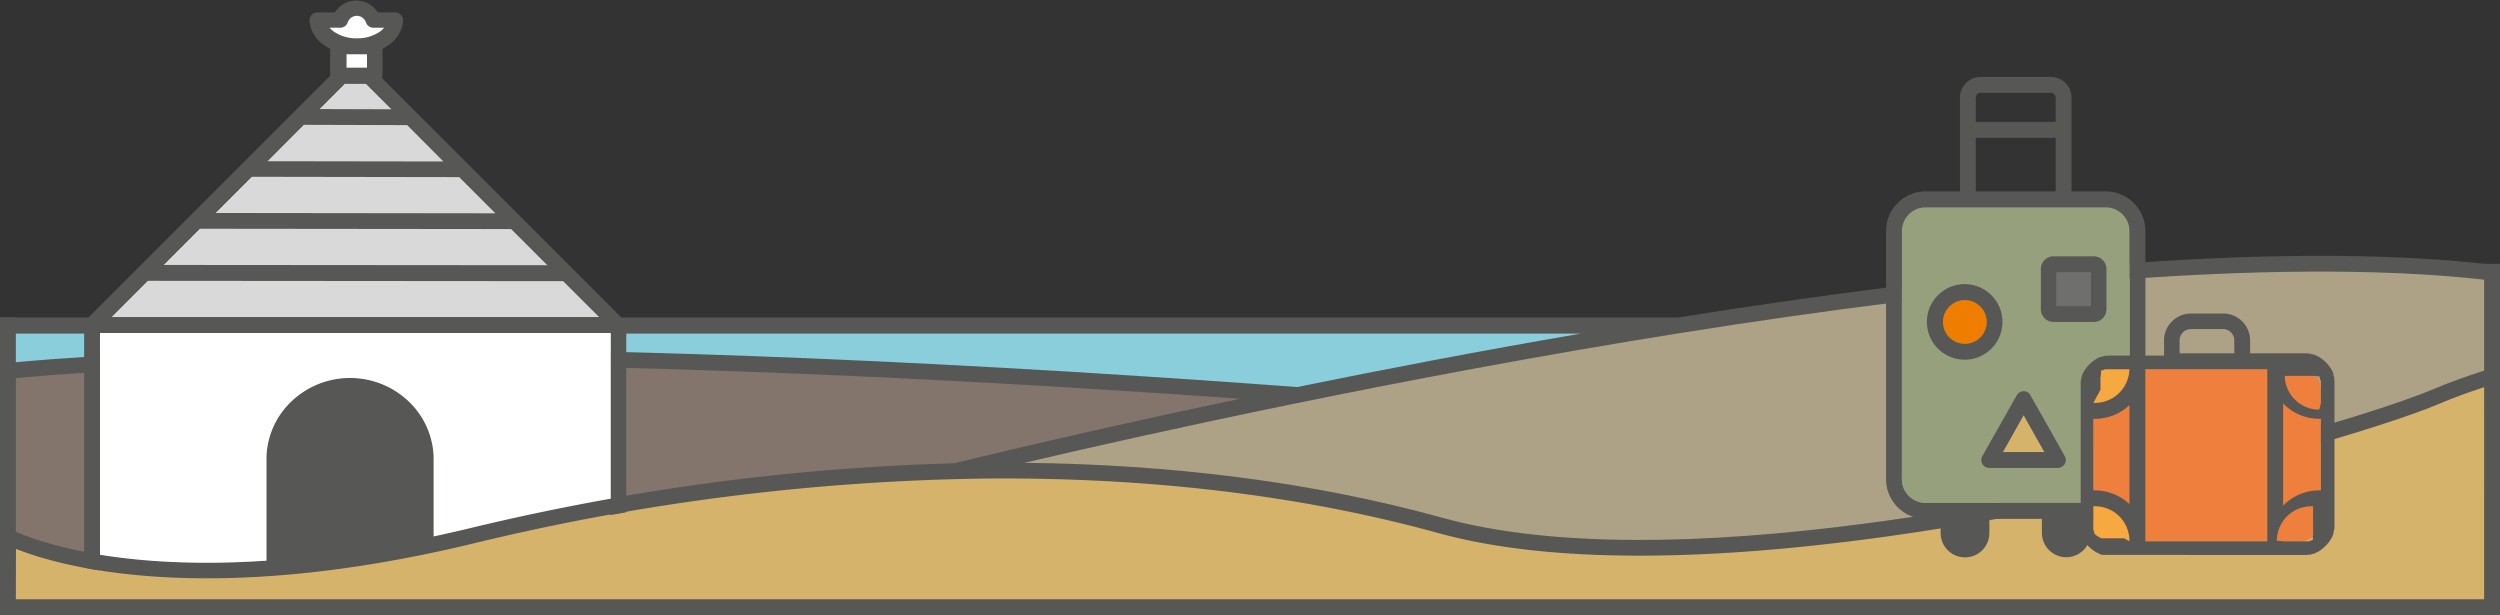
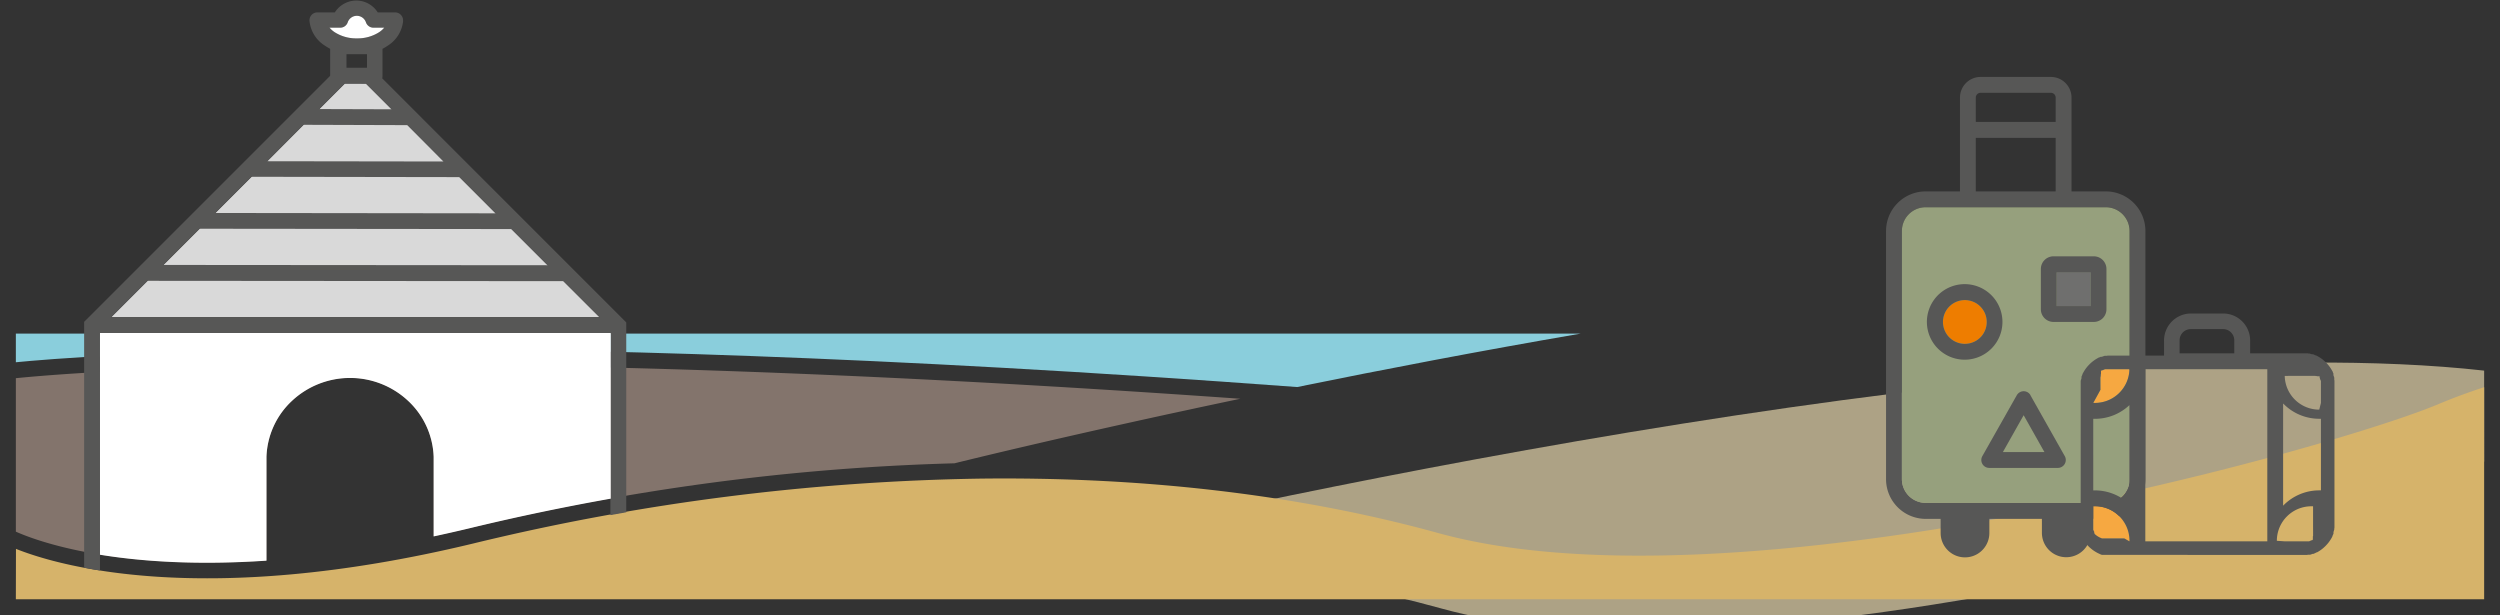
<svg xmlns="http://www.w3.org/2000/svg" id="Livello_1" data-name="Livello 1" viewBox="0 0 667.06 164.12">
  <rect x="0" y="0" width="667.06" height="164.12" fill="#333333" stroke="none" />
  <defs>
    <style>.cls-1{fill:#575756;}.cls-2{fill:#8acedc;}.cls-3{fill:#83746c;}.cls-4{fill:#ada285;}.cls-10,.cls-5{fill:#d6b36a;}.cls-6{fill:#96a07d;}.cls-10,.cls-12,.cls-13,.cls-6,.cls-7,.cls-8,.cls-9{fill-rule:evenodd;}.cls-7{fill:#ef7f3c;}.cls-8{fill:#f6a841;}.cls-9{fill:#ee7d00;}.cls-11{fill:#6f6f6e;}.cls-12{fill:#d9d9d9;}.cls-13{fill:#fff;}</style>
  </defs>
-   <path class="cls-1" d="M662.54,415.7H219.11v-.09h-4.23V495.1H881.94V401.36h-4.23C820.22,395.06,738.09,403.68,662.54,415.7Z" transform="translate(-214.88 -330.98)" />
  <path class="cls-2" d="M561,434.25c22.8-4.65,48.54-9.6,75.66-14.26H219.11v7.65c16.22-1.6,118.08-10,341.87,6.61" transform="translate(-214.88 -330.98)" />
  <path class="cls-3" d="M469.57,454.6c2.7-.67,32.57-8.05,76.25-17.22-215.22-15.28-312.41-6.94-326.71-5.49v40.95c5,2.23,26.29,10.44,66.87,7.7v-27.7a21.38,21.38,0,0,1,6.8-14.93,22.69,22.69,0,0,1,31,0,21.43,21.43,0,0,1,6.81,14.93v21.23l9.59-2.18A619.47,619.47,0,0,1,469.57,454.6" transform="translate(-214.88 -330.98)" />
-   <path class="cls-4" d="M877.71,429.87V405.6c-114-12.68-326.86,34.18-389.52,48.87,38.76.4,76.62,5,111.59,14.68,29.62,8.17,70.6,7,111.62,1.67,67.49-8.72,134.91-28.49,152.43-35.87,4.45-1.88,9.14-3.57,13.88-5.08" transform="translate(-214.88 -330.98)" />
+   <path class="cls-4" d="M877.71,429.87c-114-12.68-326.86,34.18-389.52,48.87,38.76.4,76.62,5,111.59,14.68,29.62,8.17,70.6,7,111.62,1.67,67.49-8.72,134.91-28.49,152.43-35.87,4.45-1.88,9.14-3.57,13.88-5.08" transform="translate(-214.88 -330.98)" />
  <path class="cls-5" d="M219.11,490.87h658.6V434.29c-4.19,1.37-8.31,2.88-12.24,4.54-17.69,7.44-85.65,27.39-153.55,36.16-41.49,5.37-83,6.56-113.26-1.77-38-10.48-79.42-15-121.73-14.54A612.17,612.17,0,0,0,341.14,476c-72.5,17.49-111.36,5.7-122,1.43Z" transform="translate(-214.88 -330.98)" />
  <path class="cls-1" d="M763.38,363.52V357a1.28,1.28,0,0,0-1.27-1.26H743.34a1.28,1.28,0,0,0-1.27,1.26v6.52Zm0,18.53V367.77H742.07v14.28Zm9.33,87.34a5.43,5.43,0,0,1,0,.57v3.2a6.5,6.5,0,0,1-13,0V470a5.43,5.43,0,0,1,0-.57H745.69a5.43,5.43,0,0,1,0,.57v3.2a6.5,6.5,0,0,1-13,0V470a5.43,5.43,0,0,1,0-.57h-4a10.6,10.6,0,0,1-10.57-10.56V392.61a10.58,10.58,0,0,1,10.57-10.56h9.16V357a5.5,5.5,0,0,1,5.49-5.49h18.77a5.51,5.51,0,0,1,5.5,5.49v25.05h9.15a10.58,10.58,0,0,1,10.57,10.56v66.22a10.58,10.58,0,0,1-10.57,10.56Zm-44-4.23h48.07a6.35,6.35,0,0,0,6.34-6.33V392.61a6.35,6.35,0,0,0-6.34-6.33H728.69a6.33,6.33,0,0,0-6.34,6.33v66.22a6.35,6.35,0,0,0,6.34,6.33Z" transform="translate(-214.88 -330.98)" />
  <path class="cls-6" d="M728.69,465.16h48.07a6.35,6.35,0,0,0,6.34-6.33V392.61a6.35,6.35,0,0,0-6.34-6.33H728.69a6.33,6.33,0,0,0-6.34,6.33v66.22a6.35,6.35,0,0,0,6.34,6.33" transform="translate(-214.88 -330.98)" />
-   <path class="cls-7" d="M778.9,475.42h49.77a5.5,5.5,0,0,0,5.49-5.49V435a5.5,5.5,0,0,0-5.49-5.49H778.9a5.5,5.5,0,0,0-5.49,5.49v34.95a5.5,5.5,0,0,0,5.49,5.49" transform="translate(-214.88 -330.98)" />
  <path class="cls-8" d="M783.07,475.42v-.28a9.2,9.2,0,0,0-9.21-9.09h-.45v3.86h0V470h0v.07h0v.14h0v.21h0v.07h0v.2h0V471h0l0,.07h0v.13h0v.07l0,.07,0,.06v.07l0,.06,0,.07h0l0,.06,0,.06h0v.07h0l0,.06,0,.06,0,.07h0l0,.06h0l0,.06h0l0,.06h0l0,.06h0l0,.06h0l0,.06h0l.06.12h0l.06.12h0l0,.06h0l.07.11h0l.07.12h0l0,.05h0l0,.06h0l0,.05h0l0,.06h0l0,.05h0l.08.11h0l0,.05h0l0,.05h0l0,0h0l0,0h0l0,.05h0l0,0h0l0,.05h0l0,0h0l0,0h0l0,0h0l.05.05h0l0,0h0l0,0h0l.05,0h0l.1.09h0l0,0h0l.25.21h0l0,0h0a5.42,5.42,0,0,0,.78.5h0l.12.07h0l.3.13h0l.31.13h0l.06,0h0l.06,0h0l.06,0h0l.13,0h0l.06,0h0l.06,0h.07l.06,0h.07l.06,0h.14l.07,0h.07l.06,0h4.94Z" transform="translate(-214.88 -330.98)" />
  <path class="cls-8" d="M773.41,438.49h.45a9.2,9.2,0,0,0,9.21-9h-5.34l-.07,0h-.07l-.06,0-.07,0-.06,0h-.07l-.06,0h0l-.07,0-.06,0h0l-.06,0h0l-.07,0-.06,0-.06,0h0l-.07,0h0l-.06,0h0l-.06,0h0l-.06,0h0l-.06,0h0l-.06,0h0l-.12.06h0l-.12.06h0l-.06,0h0l-.11.07h0l-.11.07h0l-.06,0h0l-.05,0h0l0,0h0l-.05,0h0l-.06,0h0l-.1.08h0l-.05,0h0l0,0h0l0,0h0l-.05,0h0l0,0h0l0,0h0l0,0h0l0,0h0l-.05,0h0l0,0h0l0,0h0l0,0h0l0,0h0l0,0h0l0,.05h0l0,0h0l-.05,0h0l0,0h0l0,.05h0l0,.05h0l0,.05h0l0,0h0l0,.05h0l0,.05h0l0,.05h0l0,.05h0l0,.05h0l0,.05h0l0,.06,0,0h0l0,.06h0l0,.05h0l0,.06h0l0,.06h0l0,.06h0l0,.05-.06.12h0l0,.06h0l0,.06h0l0,.06,0,.06h0l0,.06h0l-.05.13h0l0,.06h0l0,.06,0,.06,0,.07-.05.12,0,.07h0l0,.06,0,.07v.06l0,.07,0,.07v.06l0,.07v.07h0l0,.06h0v.27h0v.21h0v.07h0v.21h0v.14h0v.07h0V435h0Z" transform="translate(-214.88 -330.98)" />
-   <path class="cls-9" d="M739.1,422.73A5.84,5.84,0,1,0,735,421a5.87,5.87,0,0,0,4.14,1.71" transform="translate(-214.88 -330.98)" />
-   <polygon class="cls-10" points="545.47 120.62 539.93 110.8 534.39 120.62 545.47 120.62" />
  <rect class="cls-11" x="548.77" y="72.62" width="9.05" height="9.05" />
  <path class="cls-9" d="M739.1,422.73A5.84,5.84,0,1,0,735,421a5.87,5.87,0,0,0,4.14,1.71" transform="translate(-214.88 -330.98)" />
  <path class="cls-1" d="M773.55,416.88H762.81a3.38,3.38,0,0,1-3.38-3.38V402.75a3.38,3.38,0,0,1,3.38-3.38h10.74a3.38,3.38,0,0,1,3.38,3.38V413.5a3.38,3.38,0,0,1-3.38,3.38m-9.9-4.23h9.05v-9h-9.05Z" transform="translate(-214.88 -330.98)" />
  <path class="cls-1" d="M756.65,436.45l9.09,16.11a2.08,2.08,0,0,1,.34,1.16,2.12,2.12,0,0,1-2.11,2.11H745.66a2.11,2.11,0,0,1-1.84-3.15L753,436.45a2.17,2.17,0,0,1,.81-.81,2.1,2.1,0,0,1,2.87.81m3.7,15.15-5.54-9.83-5.54,9.83Z" transform="translate(-214.88 -330.98)" />
  <path class="cls-1" d="M746.23,424a10.08,10.08,0,1,1,2.95-7.12,10.05,10.05,0,0,1-2.95,7.12m-7.13-1.27A5.84,5.84,0,1,0,735,421,5.87,5.87,0,0,0,739.1,422.73Z" transform="translate(-214.88 -330.98)" />
  <path class="cls-1" d="M824.07,438.65v27.26l.14-.14a13.4,13.4,0,0,1,9.5-3.95h.45V442.72h-.45a13.39,13.39,0,0,1-9.49-3.94Zm.43,36.77h4.94l.07,0h.06l.07,0h.14l.06,0h.07l.07,0H830l.07,0,.06,0,.07,0,.06,0h0l.07,0,.06,0h0l.06,0h0l.07,0,.06,0,.06,0h0l.07,0h0l.06,0h0l.06,0h0l.06,0h0l.06,0h0l.06,0h0l.12-.06h0l.12-.06h0l.05,0h0l.12-.06h0l.11-.07h0l.06,0h0l0,0h0l0,0h0l0,0h0l.06,0h0l.1-.07h0l0,0h0l0,0h0l.05,0h0l0,0h0l.05,0h0l0,0h0l0,0h0l.05,0h0l0,0h0l0-.05h0l0,0h0l0,0h0l.05-.05h0l0,0h0l.05,0h0l0-.05h0l0-.05h0l0-.05h0l0,0h0l0-.05h0l0-.05h0l0-.05h0l0-.06h0l0-.05h0l0,0h0l0-.05h0l0-.05h0l0-.05h0l0-.05,0-.05h0l0-.05h0l0-.06h0l0,0h0l0,0h0l0-.06h0l0-.06.06-.11h0l0-.06h0l0-.05h0l0-.06,0-.06h0l0-.06h0l0-.12h0l0-.06h0l0-.07,0-.06,0-.06,0-.13,0-.06h0l0-.07,0-.06v-.07l0-.06,0-.07v-.07l0-.06V471h0V471h0v-.27h0v-.2h0v-.07h0v-.21h0v-.14h0V470h0v-.07h0v-3.86h-.45a9.2,9.2,0,0,0-9.21,9.21Zm-41.43,0v-.28a9.2,9.2,0,0,0-9.21-9.09h-.45v3.86h0V470h0v.07h0v.14h0v.21h0v.07h0v.2h0V471h0l0,.07h0v.13h0v.07l0,.07,0,.06v.07l0,.06,0,.07h0l0,.06,0,.06h0v.07h0l0,.06,0,.06,0,.07h0l0,.06h0l0,.06h0l0,.06h0l0,.06h0l0,.06h0l0,.06h0l.06.12h0l.06.12h0l0,.06h0l.07.11h0l.07.12h0l0,.05h0l0,.06h0l0,.05h0l0,.06h0l0,.05h0l.08.11h0l0,.05h0l0,.05h0l0,0h0l0,0h0l0,.05h0l0,0h0l0,.05h0l0,0h0l0,0h0l0,0h0l.05.05h0l0,0h0l0,0h0l.05,0h0l.1.09h0l0,0h0l.25.21h0l0,0h0a5.42,5.42,0,0,0,.78.5h0l.12.07h0l.3.13h0l.31.13h0l.06,0h0l.06,0h0l.06,0h0l.13,0h0l.06,0h0l.06,0h.07l.06,0h.07l.06,0h.14l.07,0h.07l.06,0h4.94Zm-9.66-36.93h.45a9.2,9.2,0,0,0,9.21-9h-5.34l-.07,0h-.07l-.06,0-.07,0-.06,0h-.07l-.06,0h0l-.07,0-.06,0h0l-.06,0h0l-.07,0-.06,0-.06,0h0l-.07,0h0l-.06,0h0l-.06,0h0l-.06,0h0l-.06,0h0l-.06,0h0l-.12.06h0l-.12.06h0l-.06,0h0l-.11.07h0l-.11.07h0l-.06,0h0l-.05,0h0l0,0h0l-.05,0h0l-.06,0h0l-.1.08h0l-.05,0h0l0,0h0l0,0h0l-.05,0h0l0,0h0l0,0h0l0,0h0l0,0h0l-.05,0h0l0,0h0l0,0h0l0,0h0l0,0h0l0,0h0l0,.05h0l0,0h0l-.05,0h0l0,0h0l0,.05h0l0,.05h0l0,.05h0l0,0h0l0,.05h0l0,.05h0l0,.05h0l0,.05h0l0,.05h0l0,.05h0l0,.06,0,0h0l0,.06h0l0,.05h0l0,.06h0l0,.06h0l0,.06h0l0,.05-.06.12h0l0,.06h0l0,.06h0l0,.06,0,.06h0l0,.06h0l-.05.13h0l0,.06h0l0,.06,0,.06,0,.07-.05.12,0,.07h0l0,.06,0,.07v.06l0,.07,0,.07v.06l0,.07v.07h0l0,.06h0v.27h0v.21h0v.07h0v.21h0v.14h0v.07h0V435h0Zm13.89-9v45.93h32.55V429.49Zm-13.89,32.34h.45a13.4,13.4,0,0,1,9.21,3.67V439.07a13.39,13.39,0,0,1-9.21,3.66h-.45Zm18.89-36.57v-3.47a7.2,7.2,0,0,1,7.19-7.16h8.59a7.2,7.2,0,0,1,7.19,7.16v3.47h14.51l.24,0h0l.12,0h0l.12,0h0l.12,0h0l.12,0h0l.12,0h0l.23.05h0l.11,0h0l.12,0h0l.46.13h0l.22.07h0l.1,0h0l.11,0h0l.11,0h0l.11.05h0l.54.23h0l.11.05h0l.1,0h0l.61.34h0a9.76,9.76,0,0,1,1.94,1.5,10,10,0,0,1,1.68,2.25h0l.06.1h0l.11.2h0l0,.11h0l.05.1h0l.1.21h0l0,.11h0l0,.11h0l0,.11h0l0,.11h0l.16.45h0l.07.23h0l0,.11h0l0,.11h0l0,.11h0l0,.11h0l0,.11h0l.05.23h0l0,.12h0l0,.24h0l0,.12h0l0,.12h0v.12h0l0,.12h0V434h0v.12h0v.12h0v.12h0v.12h0v.13h0v.12h0v.12h0V435h0v34.94h0v.12h0v.12h0v.12h0v.12h0v.12h0v.12h0v.12h0v.12h0V471h0l0,.24h0l0,.12h0l0,.11h0l0,.12h0l0,.11h0l0,.11h0l-.05.23h0l0,.11h0l0,.11h0l-.14.46h0l-.07.22h0l0,.11h0l0,.11h0l0,.11h0l0,.1h0l-.24.54h0l-.05.1h0l0,.1h0c-.11.21-.22.42-.34.62h0a9.7,9.7,0,0,1-1.5,1.93,9.55,9.55,0,0,1-2.25,1.69h0l-.1,0h0l-.21.11h0l-.11.05h0l-.1.05h0l-.21.1h0l-.11.05h0l-.11.05h0l-.11,0h0l-.11,0h0l-.45.16h0l-.22.07h0l-.11,0h0l-.11,0h0l-.11,0h0l-.12,0h0l-.11,0h0l-.23.05h0l-.12,0h0l-.24,0h-.12l-.12,0h0l-.12,0h-.12l-.12,0H777.91l-.12,0h-.13l-.11,0h0l-.12,0h-.12l-.11,0h0l-.11,0h0l-.11,0h0l-.12,0h0l-.12,0h0l-.11,0h0l-.11,0h0l-.12,0h0l-.11,0h0l-.12,0h0l-.11,0h0l-.1,0h0l-.11,0h0l-.11,0-.44-.16h0l-.1-.05h0l-.1-.05h0l-.52-.25h0l-.1-.05a9.82,9.82,0,0,1-2.35-1.74,10.63,10.63,0,0,1-.77-.87h0l-.21-.28h0l-.07-.1h0l-.07-.09h0l-.07-.1h0l-.06-.1h0l-.06-.1h0l-.06-.1h0l-.06-.1h0l-.06-.1-.06-.1-.06-.1,0-.1h0l-.06-.11,0-.1-.06-.11h0l-.05-.1,0-.11-.05-.11h0l0-.1,0-.11,0-.11,0-.11-.05-.11h0l-.12-.34,0-.11-.07-.23,0-.11,0-.12h0l0-.12h0l0-.11,0-.12h0l0-.23h0l0-.11,0-.24h0l0-.12h0l0-.12h0v-.12h0l0-.12h0v-.12h0v-.12h0l0-.12h0v-.12h0v-.13h0v-.12h0v-.12h0v-.12h0v-.12h0V435h0v-.12h0v-.12h0v-.12h0v-.13h0v-.12h0v-.12h0l0-.12h0V434h0v-.12h0l0-.24h0l0-.12h0l0-.12h0l0-.12h0l0-.12h0l0-.12h0l0-.23h0l0-.11h0l0-.11h0l.14-.45h0l.07-.22h0l0-.1h0l0-.11h0l0-.11h0l0-.11h0l.24-.54h0l0-.11h0l.05-.1h0c.11-.21.22-.41.34-.61h0a9.33,9.33,0,0,1,1.5-1.94,9.79,9.79,0,0,1,2.25-1.68h0l.1-.06h0l.21-.11h0l.11,0h0l.1-.05h0l.21-.1h0l.11,0h0l.11,0h0l.11,0h0l.11-.05h0l.45-.16h0l.22-.07h0l.11,0h0l.11,0h0l.11,0h0l.12,0h0l.11,0h0l.23-.05h0l.12,0h0l.24,0h0l.11,0h0l.12,0h.12l.12,0H792.3Zm18.74,0v-3.47a3,3,0,0,0-3-3h-8.59a3,3,0,0,0-3,3v3.47Zm23.12,13.23V435h0v-.07h0v-.07h0v-.14h0v-.21h0v-.07h0v-.21h0v-.27h0v-.06h0v-.07l0-.07h0v-.06l0-.07,0-.07v-.06l0-.07,0-.06h0l0-.07,0-.06h0l0-.06h0l0-.07,0-.06,0-.06h0l0-.06h0l0-.07h0l0-.06h0l0-.06h0l0-.06h0l0-.06h0l-.06-.12h0l-.06-.11h0l0-.05h0l-.07-.12h0l-.07-.11h0l0-.06h0l0,0h0l0-.06h0l0-.05h0l0-.05h0l-.08-.1h0l0-.05h0l0-.05h0l0,0h0l0-.05h0l0-.05h0l0-.05h0l0-.05h0l0,0h0l0-.05h0l0,0h0l0,0h0l0,0h0l0,0h0l0,0h0l-.05-.05h0l0,0h0l0,0h0l0,0h0l0,0h0l-.05,0h0l0,0h0l-.05,0h0l0,0h0l0,0h0l-.06,0h0l0,0h0l-.05,0h0l0,0h0l0,0-.06,0h0l-.06,0h0l-.05,0h0l-.06,0h0l-.06,0h0l0,0h0l-.05,0-.12-.06h0l-.06,0h0l-.06,0h0l-.06,0-.06,0h0l-.06,0h0l-.12-.05h0l-.07,0h0l-.06,0-.06,0-.07,0-.12,0-.07,0h0l-.06,0h-.07l-.06,0-.07,0-.06,0h-.07l-.07,0H824.5a9.19,9.19,0,0,0,9.21,9Z" transform="translate(-214.88 -330.98)" />
  <polygon class="cls-12" points="159.97 84.63 97.64 22.3 92.01 22.29 29.67 84.63 159.97 84.63" />
  <path class="cls-1" d="M310.07,345.45h-2.74v3.6h5.47v-3.6ZM365.19,406v0l-110.92-.09-9.72,9.72h130.3ZM351.34,392.1h0l-83.2-.09-9.66,9.66,102.52.08Zm-13.86-13.86L282,378.15l-9.66,9.66,74.79.09Zm-13.87-13.87-27.73-.09L286.22,374l47,.07Zm-23.53-4.29,19.3.06-6.86-6.86h-5.64ZM237.33,482.45v-65.6l.55-.55,0,0,0,0,0,0,0,0,65.09-65.09v-7.22a12,12,0,0,1-1.4-.83,8.78,8.78,0,0,1-4.11-6.64,2.1,2.1,0,0,1,2-2.23h4.76a6.86,6.86,0,0,1,1.79-1.89,6.75,6.75,0,0,1,9.66,1.89h4.64a2.12,2.12,0,0,1,2.12,2.11l0,.31a8.81,8.81,0,0,1-4.1,6.46,11.87,11.87,0,0,1-1.39.83v7.32a2.1,2.1,0,0,1-.08.56l64.46,64.47.07.07.59.58v50.67l-4.23.75V419.84H241.56v63.34C240.09,483,238.68,482.71,237.33,482.45ZM310,341.22h.22a10.62,10.62,0,0,0,5.87-1.68,6.5,6.5,0,0,0,1.31-1.17h-2.88a2.13,2.13,0,0,1-2-1.44,2.57,2.57,0,0,0-.93-1.25,2.58,2.58,0,0,0-3,0,2.61,2.61,0,0,0-.9,1.17,2.12,2.12,0,0,1-2,1.52h-2.88a6.57,6.57,0,0,0,1.32,1.17A10.59,10.59,0,0,0,310,341.22Z" transform="translate(-214.88 -330.98)" />
  <path class="cls-13" d="M377.84,464V419.84H241.56V479c10.83,1.76,25.54,2.86,44.42,1.58v-27.7a21.38,21.38,0,0,1,6.8-14.93,22.69,22.69,0,0,1,31,0,21.43,21.43,0,0,1,6.81,14.93v21.23c3.13-.67,6.32-1.39,9.59-2.18,12.41-3,25-5.64,37.69-7.9" transform="translate(-214.88 -330.98)" />
-   <polygon class="cls-13" points="95.18 14.47 92.45 14.47 92.45 18.07 97.92 18.07 97.92 14.47 95.18 14.47" />
  <path class="cls-13" d="M310,341.22h.22a10.62,10.62,0,0,0,5.87-1.68,6.5,6.5,0,0,0,1.31-1.17h-2.88a2.13,2.13,0,0,1-2-1.44,2.57,2.57,0,0,0-.93-1.25,2.58,2.58,0,0,0-3,0,2.61,2.61,0,0,0-.9,1.17,2.12,2.12,0,0,1-2,1.52h-2.88a6.57,6.57,0,0,0,1.32,1.17,10.59,10.59,0,0,0,5.87,1.68" transform="translate(-214.88 -330.98)" />
</svg>